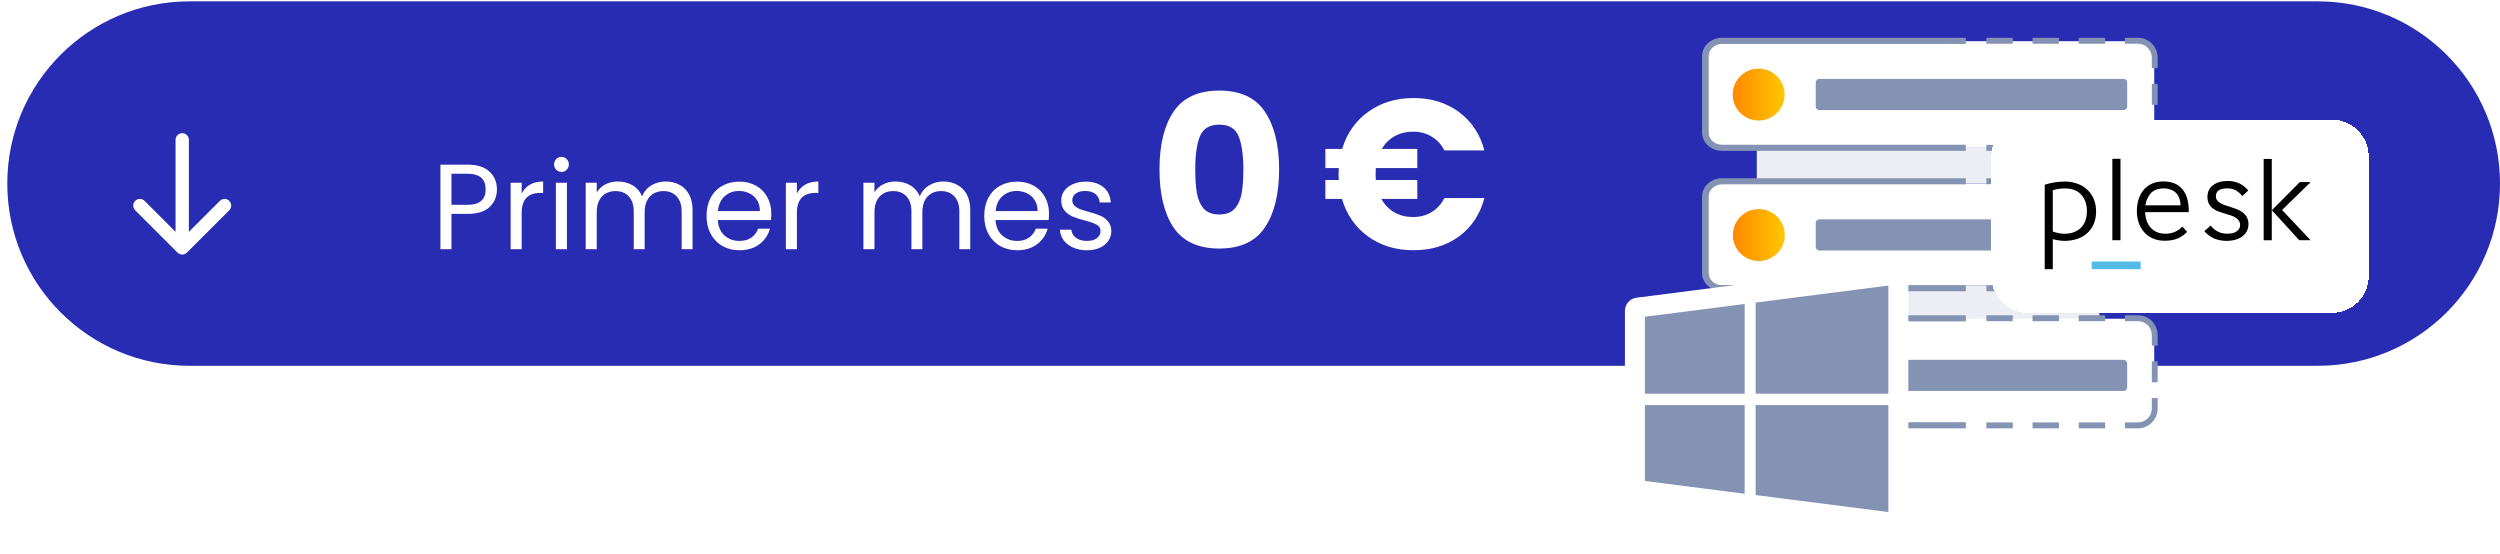
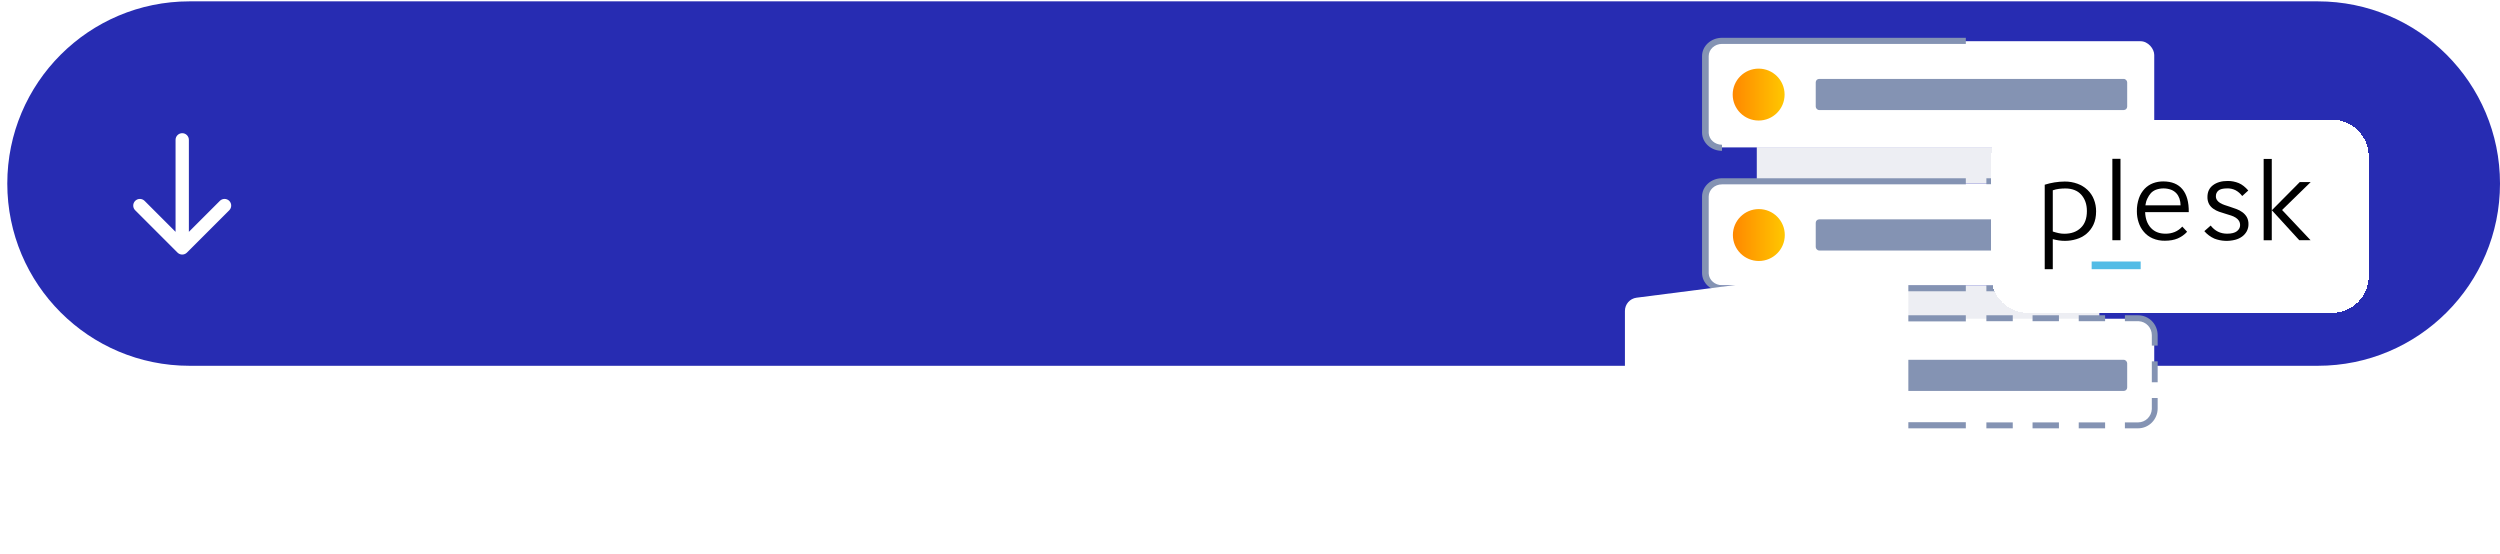
<svg xmlns="http://www.w3.org/2000/svg" width="343" height="76" viewBox="0 0 343 76" fill="none">
  <path d="M1 25.186C1 11.379 12.193 0.186 26 0.186H318C331.807 0.186 343 11.379 343 25.186C343 38.993 331.807 50.186 318 50.186H26C12.193 50.186 1 38.993 1 25.186Z" fill="#272CB2" />
-   <path d="M68.179 25.984C68.179 26.949 67.846 27.753 67.18 28.396C66.526 29.028 65.522 29.345 64.169 29.345H61.94V34.186H60.426V22.59H64.169C65.478 22.59 66.471 22.906 67.147 23.538C67.835 24.17 68.179 24.985 68.179 25.984ZM64.169 28.097C65.012 28.097 65.633 27.914 66.032 27.548C66.432 27.182 66.631 26.66 66.631 25.984C66.631 24.553 65.811 23.838 64.169 23.838H61.94V28.097H64.169ZM71.574 26.549C71.841 26.028 72.218 25.623 72.706 25.335C73.205 25.047 73.809 24.902 74.519 24.902V26.466H74.12C72.423 26.466 71.574 27.387 71.574 29.228V34.186H70.06V25.069H71.574V26.549ZM77.049 23.588C76.76 23.588 76.516 23.488 76.317 23.288C76.117 23.089 76.017 22.845 76.017 22.556C76.017 22.268 76.117 22.024 76.317 21.824C76.516 21.625 76.76 21.525 77.049 21.525C77.326 21.525 77.559 21.625 77.748 21.824C77.947 22.024 78.047 22.268 78.047 22.556C78.047 22.845 77.947 23.089 77.748 23.288C77.559 23.488 77.326 23.588 77.049 23.588ZM77.781 25.069V34.186H76.267V25.069H77.781ZM91.325 24.902C92.035 24.902 92.667 25.052 93.222 25.352C93.777 25.64 94.215 26.078 94.536 26.666C94.858 27.254 95.019 27.969 95.019 28.812V34.186H93.522V29.028C93.522 28.119 93.294 27.426 92.839 26.949C92.396 26.461 91.791 26.217 91.026 26.217C90.238 26.217 89.612 26.472 89.146 26.982C88.68 27.481 88.447 28.208 88.447 29.162V34.186H86.95V29.028C86.95 28.119 86.722 27.426 86.267 26.949C85.824 26.461 85.219 26.217 84.454 26.217C83.667 26.217 83.04 26.472 82.574 26.982C82.108 27.481 81.875 28.208 81.875 29.162V34.186H80.361V25.069H81.875V26.383C82.175 25.906 82.574 25.54 83.073 25.285C83.583 25.03 84.144 24.902 84.754 24.902C85.519 24.902 86.195 25.074 86.783 25.418C87.371 25.762 87.809 26.267 88.098 26.932C88.353 26.289 88.774 25.79 89.362 25.435C89.95 25.08 90.604 24.902 91.325 24.902ZM105.821 29.278C105.821 29.566 105.804 29.871 105.771 30.193H98.484C98.539 31.091 98.844 31.796 99.399 32.306C99.965 32.805 100.647 33.055 101.445 33.055C102.1 33.055 102.643 32.905 103.076 32.605C103.52 32.295 103.83 31.884 104.008 31.374H105.638C105.394 32.251 104.906 32.966 104.174 33.52C103.442 34.064 102.532 34.336 101.445 34.336C100.58 34.336 99.804 34.142 99.116 33.754C98.44 33.365 97.907 32.816 97.519 32.106C97.131 31.385 96.937 30.553 96.937 29.611C96.937 28.668 97.125 27.842 97.502 27.132C97.879 26.422 98.406 25.878 99.083 25.501C99.771 25.113 100.558 24.919 101.445 24.919C102.311 24.919 103.076 25.108 103.741 25.485C104.407 25.862 104.917 26.383 105.272 27.049C105.638 27.703 105.821 28.446 105.821 29.278ZM104.257 28.962C104.257 28.385 104.13 27.892 103.874 27.481C103.619 27.06 103.27 26.744 102.826 26.533C102.394 26.311 101.911 26.2 101.379 26.2C100.614 26.2 99.959 26.444 99.416 26.932C98.883 27.42 98.578 28.097 98.501 28.962H104.257ZM109.334 26.549C109.6 26.028 109.977 25.623 110.465 25.335C110.964 25.047 111.568 24.902 112.278 24.902V26.466H111.879C110.182 26.466 109.334 27.387 109.334 29.228V34.186H107.82V25.069H109.334V26.549ZM129.426 24.902C130.136 24.902 130.768 25.052 131.322 25.352C131.877 25.64 132.315 26.078 132.637 26.666C132.958 27.254 133.119 27.969 133.119 28.812V34.186H131.622V29.028C131.622 28.119 131.394 27.426 130.94 26.949C130.496 26.461 129.892 26.217 129.126 26.217C128.339 26.217 127.712 26.472 127.246 26.982C126.78 27.481 126.547 28.208 126.547 29.162V34.186H125.05V29.028C125.05 28.119 124.823 27.426 124.368 26.949C123.924 26.461 123.32 26.217 122.554 26.217C121.767 26.217 121.14 26.472 120.674 26.982C120.209 27.481 119.976 28.208 119.976 29.162V34.186H118.462V25.069H119.976V26.383C120.275 25.906 120.674 25.54 121.174 25.285C121.684 25.03 122.244 24.902 122.854 24.902C123.619 24.902 124.296 25.074 124.884 25.418C125.472 25.762 125.91 26.267 126.198 26.932C126.453 26.289 126.875 25.79 127.462 25.435C128.05 25.08 128.705 24.902 129.426 24.902ZM143.921 29.278C143.921 29.566 143.905 29.871 143.872 30.193H136.584C136.64 31.091 136.945 31.796 137.499 32.306C138.065 32.805 138.747 33.055 139.546 33.055C140.2 33.055 140.744 32.905 141.176 32.605C141.62 32.295 141.931 31.884 142.108 31.374H143.738C143.494 32.251 143.006 32.966 142.274 33.52C141.542 34.064 140.633 34.336 139.546 34.336C138.681 34.336 137.904 34.142 137.217 33.754C136.54 33.365 136.008 32.816 135.619 32.106C135.231 31.385 135.037 30.553 135.037 29.611C135.037 28.668 135.226 27.842 135.603 27.132C135.98 26.422 136.507 25.878 137.183 25.501C137.871 25.113 138.658 24.919 139.546 24.919C140.411 24.919 141.176 25.108 141.842 25.485C142.507 25.862 143.017 26.383 143.372 27.049C143.738 27.703 143.921 28.446 143.921 29.278ZM142.358 28.962C142.358 28.385 142.23 27.892 141.975 27.481C141.72 27.06 141.37 26.744 140.927 26.533C140.494 26.311 140.012 26.2 139.479 26.2C138.714 26.2 138.06 26.444 137.516 26.932C136.984 27.42 136.679 28.097 136.601 28.962H142.358ZM149.148 34.336C148.449 34.336 147.822 34.219 147.268 33.986C146.713 33.742 146.275 33.41 145.953 32.988C145.632 32.556 145.454 32.062 145.421 31.507H146.985C147.029 31.962 147.24 32.334 147.617 32.622C148.005 32.91 148.51 33.055 149.131 33.055C149.708 33.055 150.162 32.927 150.495 32.672C150.828 32.417 150.994 32.095 150.994 31.707C150.994 31.308 150.817 31.014 150.462 30.825C150.107 30.626 149.558 30.431 148.815 30.243C148.138 30.066 147.584 29.888 147.151 29.711C146.73 29.522 146.364 29.25 146.053 28.895C145.754 28.529 145.604 28.052 145.604 27.465C145.604 26.999 145.742 26.572 146.02 26.183C146.297 25.795 146.691 25.49 147.201 25.268C147.711 25.035 148.293 24.919 148.948 24.919C149.957 24.919 150.772 25.174 151.394 25.684C152.015 26.195 152.347 26.893 152.392 27.781H150.878C150.845 27.304 150.65 26.921 150.296 26.633C149.952 26.344 149.486 26.2 148.898 26.2C148.355 26.2 147.922 26.317 147.6 26.549C147.279 26.782 147.118 27.087 147.118 27.465C147.118 27.764 147.212 28.014 147.401 28.213C147.6 28.402 147.844 28.557 148.133 28.679C148.432 28.79 148.843 28.918 149.364 29.062C150.018 29.239 150.551 29.417 150.961 29.594C151.371 29.761 151.721 30.016 152.009 30.359C152.309 30.703 152.464 31.152 152.475 31.707C152.475 32.206 152.336 32.655 152.059 33.055C151.782 33.454 151.388 33.77 150.878 34.003C150.379 34.225 149.802 34.336 149.148 34.336ZM159.081 23.234C159.081 19.885 159.724 17.247 161.009 15.319C162.313 13.392 164.406 12.428 167.288 12.428C170.169 12.428 172.253 13.392 173.538 15.319C174.842 17.247 175.494 19.885 175.494 23.234C175.494 26.622 174.842 29.279 173.538 31.207C172.253 33.135 170.169 34.098 167.288 34.098C164.406 34.098 162.313 33.135 161.009 31.207C159.724 29.279 159.081 26.622 159.081 23.234ZM170.588 23.234C170.588 21.267 170.374 19.759 169.945 18.707C169.517 17.636 168.631 17.101 167.288 17.101C165.944 17.101 165.058 17.636 164.63 18.707C164.202 19.759 163.988 21.267 163.988 23.234C163.988 24.558 164.065 25.658 164.221 26.534C164.377 27.391 164.688 28.092 165.156 28.637C165.643 29.163 166.353 29.425 167.288 29.425C168.222 29.425 168.923 29.163 169.391 28.637C169.877 28.092 170.199 27.391 170.354 26.534C170.51 25.658 170.588 24.558 170.588 23.234ZM193.872 29.776C194.826 29.776 195.673 29.552 196.413 29.104C197.153 28.657 197.737 28.014 198.165 27.177H203.656C203.072 29.396 201.913 31.149 200.181 32.434C198.448 33.699 196.364 34.332 193.931 34.332C191.516 34.332 189.433 33.699 187.681 32.434C185.948 31.168 184.76 29.455 184.118 27.294H181.84V24.694H183.68C183.66 24.519 183.65 24.256 183.65 23.906C183.65 23.536 183.66 23.253 183.68 23.059H181.84V20.43H184.147C184.789 18.288 185.977 16.595 187.71 15.348C189.462 14.083 191.536 13.45 193.931 13.45C196.364 13.45 198.448 14.093 200.181 15.378C201.913 16.663 203.072 18.415 203.656 20.635H198.165C197.737 19.797 197.153 19.165 196.413 18.736C195.673 18.288 194.826 18.065 193.872 18.065C192.938 18.065 192.1 18.269 191.361 18.678C190.621 19.087 190.027 19.671 189.579 20.43H194.456V23.059H188.761C188.742 23.234 188.732 23.516 188.732 23.906C188.732 24.256 188.742 24.519 188.761 24.694H194.456V27.294H189.521C189.968 28.092 190.562 28.705 191.302 29.134C192.061 29.562 192.918 29.776 193.872 29.776Z" fill="white" />
  <path d="M25.913 19.186C25.913 18.682 25.504 18.273 25 18.273C24.496 18.273 24.087 18.682 24.087 19.186L25 19.186L25.913 19.186ZM24.355 34.658C24.711 35.014 25.289 35.014 25.645 34.658L31.453 28.85C31.81 28.494 31.81 27.916 31.453 27.559C31.097 27.203 30.519 27.203 30.163 27.559L25 32.722L19.837 27.559C19.481 27.203 18.903 27.203 18.547 27.559C18.19 27.916 18.19 28.494 18.547 28.85L24.355 34.658ZM25 19.186L24.087 19.186L24.087 34.013L25 34.013L25.913 34.013L25.913 19.186L25 19.186Z" fill="white" />
  <rect x="241.031" y="20.186" width="47" height="5" fill="#EDEEF3" />
  <rect x="233.991" y="5.656" width="61.57" height="14.57" rx="1.88" fill="white" />
-   <path d="M233.521 18.181V7.701C233.521 6.312 234.747 5.186 236.259 5.186H269.711V6.024H236.259C235.251 6.024 234.434 6.775 234.434 7.701V18.181L234.436 18.267C234.485 19.153 235.283 19.858 236.259 19.858H269.711V20.696H236.259C234.747 20.696 233.521 19.57 233.521 18.181Z" fill="#8493B3" />
-   <path d="M276.151 19.882V20.696H272.531V19.882H276.151ZM282.486 19.882V20.696H278.866V19.882H282.486ZM288.82 19.882V20.696H285.201V19.882H288.82ZM295.23 17.967V16.531H296.031V17.967C296.031 19.474 294.829 20.696 293.345 20.696H291.536V19.882H293.345C294.354 19.882 295.177 19.078 295.228 18.066L295.23 17.967ZM296.031 11.505V14.377H295.23V11.505H296.031ZM295.23 7.915C295.23 6.89 294.438 6.054 293.443 6.002L293.345 6V5.186C294.829 5.186 296.031 6.408 296.031 7.915V9.351H295.23V7.915ZM276.151 5.186V6H272.531V5.186H276.151ZM282.486 5.186V6H278.866V5.186H282.486ZM288.82 5.186V6H285.201V5.186H288.82ZM293.345 5.186V6H291.536V5.186H293.345Z" fill="#8493B3" />
+   <path d="M233.521 18.181V7.701C233.521 6.312 234.747 5.186 236.259 5.186H269.711V6.024H236.259C235.251 6.024 234.434 6.775 234.434 7.701V18.181L234.436 18.267C234.485 19.153 235.283 19.858 236.259 19.858V20.696H236.259C234.747 20.696 233.521 19.57 233.521 18.181Z" fill="#8493B3" />
  <rect x="241.031" y="39.186" width="47" height="5" fill="#EDEEF3" />
  <rect x="233.991" y="43.726" width="61.57" height="14.57" rx="1.88" fill="white" />
  <rect x="234.031" y="25.186" width="62" height="14" rx="1.88" fill="white" />
  <path d="M233.521 56.251V45.771C233.521 44.382 234.747 43.256 236.259 43.256H269.711V44.095H236.259C235.251 44.095 234.434 44.845 234.434 45.771V56.251L234.436 56.337C234.485 57.223 235.283 57.928 236.259 57.928H269.711V58.766H236.259C234.747 58.766 233.521 57.64 233.521 56.251Z" fill="#8493B3" />
  <path d="M276.151 57.952V58.766H272.531V57.952H276.151ZM282.486 57.952V58.766H278.866V57.952H282.486ZM288.82 57.952V58.766H285.201V57.952H288.82ZM295.23 56.038V54.602H296.031V56.038C296.031 57.544 294.829 58.766 293.345 58.766H291.536V57.952H293.345C294.354 57.952 295.177 57.148 295.228 56.136L295.23 56.038ZM296.031 49.575V52.447H295.23V49.575H296.031ZM295.23 45.985C295.23 44.961 294.438 44.124 293.443 44.072L293.345 44.07V43.256C294.829 43.256 296.031 44.478 296.031 45.985V47.421H295.23V45.985ZM276.151 43.256V44.07H272.531V43.256H276.151ZM282.486 43.256V44.07H278.866V43.256H282.486ZM288.82 43.256V44.07H285.201V43.256H288.82ZM293.345 43.256V44.07H291.536V43.256H293.345Z" fill="#8493B3" />
  <path d="M233.521 37.451V26.971C233.521 25.582 234.747 24.456 236.259 24.456H269.711V25.294H236.259C235.251 25.294 234.434 26.045 234.434 26.971V37.451L234.436 37.537C234.485 38.423 235.283 39.128 236.259 39.128H269.711V39.966H236.259C234.747 39.966 233.521 38.84 233.521 37.451Z" fill="#8493B3" />
  <path d="M276.151 39.152V39.966H272.531V39.152H276.151ZM282.486 39.152V39.966H278.866V39.152H282.486ZM288.82 39.152V39.966H285.201V39.152H288.82ZM295.23 37.237V35.801H296.031V37.237C296.031 38.744 294.829 39.966 293.345 39.966H291.536V39.152H293.345C294.354 39.152 295.177 38.348 295.228 37.336L295.23 37.237ZM296.031 30.775V33.647H295.23V30.775H296.031ZM295.23 27.185C295.23 26.16 294.438 25.324 293.443 25.272L293.345 25.27V24.456C294.829 24.456 296.031 25.678 296.031 27.185V28.621H295.23V27.185ZM276.151 24.456V25.27H272.531V24.456H276.151ZM282.486 24.456V25.27H278.866V24.456H282.486ZM288.82 24.456V25.27H285.201V24.456H288.82ZM293.345 24.456V25.27H291.536V24.456H293.345Z" fill="#8493B3" />
  <circle cx="241.286" cy="12.977" r="3.561" fill="url(#paint0_linear_711_2857)" />
  <rect x="249.119" y="10.826" width="42.731" height="4.273" rx="0.47" fill="#8493B3" />
  <circle cx="241.313" cy="32.247" r="3.561" fill="url(#paint1_linear_711_2857)" />
  <rect x="249.119" y="30.096" width="42.731" height="4.273" rx="0.47" fill="#8493B3" />
  <circle cx="241.313" cy="51.517" r="3.561" fill="url(#paint2_linear_711_2857)" />
  <rect x="249.119" y="49.366" width="42.731" height="4.273" rx="0.47" fill="#8493B3" />
  <g filter="url(#filter0_d_711_2857)">
    <path d="M272.105 19.257C272.105 16.467 274.367 14.206 277.157 14.206H318.832C321.622 14.206 323.884 16.467 323.884 19.257V35.675C323.884 38.465 321.622 40.726 318.832 40.726H277.157C274.367 40.726 272.105 38.465 272.105 35.675V19.257Z" fill="white" shape-rendering="crispEdges" />
    <g clip-path="url(#clip0_711_2857)">
-       <path d="M319.464 5.366H275.895V48.935H319.464V5.366Z" fill="white" />
      <path d="M280.537 34.723H279.431V23.133C280.311 22.854 281.234 22.706 282.167 22.697C282.768 22.689 283.369 22.793 283.936 23.002C284.441 23.185 284.912 23.473 285.304 23.848C285.687 24.214 285.984 24.649 286.175 25.146C286.384 25.66 286.48 26.218 286.48 26.776C286.48 27.49 286.358 28.1 286.114 28.614C285.888 29.102 285.557 29.529 285.147 29.878C284.746 30.209 284.284 30.453 283.779 30.601C283.274 30.758 282.742 30.836 282.21 30.836C281.923 30.836 281.644 30.819 281.365 30.775C281.086 30.732 280.807 30.671 280.537 30.601V34.723ZM285.217 26.749C285.217 25.826 284.955 25.076 284.441 24.501C283.927 23.935 283.195 23.647 282.263 23.647C281.966 23.647 281.679 23.665 281.383 23.7C281.095 23.734 280.807 23.804 280.537 23.9V29.555C280.799 29.642 281.06 29.712 281.33 29.773C281.592 29.834 281.853 29.86 282.123 29.86C283.073 29.86 283.822 29.59 284.38 29.05C284.938 28.518 285.217 27.752 285.217 26.749Z" fill="black" />
      <path d="M288.711 30.758V19.578H289.826V30.749H288.711V30.758Z" fill="black" />
      <path d="M298.967 29.59C298.61 29.983 298.165 30.296 297.677 30.505C297.189 30.715 296.597 30.819 295.908 30.819C295.333 30.828 294.758 30.723 294.226 30.488C293.765 30.288 293.355 29.983 293.033 29.599C292.71 29.224 292.466 28.789 292.318 28.318C292.153 27.83 292.074 27.316 292.074 26.802C292.057 26.183 292.161 25.556 292.362 24.972C292.527 24.493 292.797 24.057 293.146 23.682C293.468 23.351 293.86 23.09 294.296 22.924C294.741 22.759 295.211 22.68 295.682 22.68C296.849 22.68 297.738 23.038 298.331 23.761C298.923 24.475 299.211 25.521 299.193 26.898H293.207C293.242 27.804 293.503 28.519 293.991 29.05C294.479 29.582 295.15 29.852 295.987 29.852C296.422 29.861 296.858 29.782 297.268 29.617C297.668 29.451 298.017 29.198 298.305 28.876L298.967 29.59ZM298.069 25.965C298.069 25.652 298.017 25.338 297.921 25.042C297.825 24.772 297.686 24.519 297.494 24.31C297.294 24.092 297.041 23.926 296.771 23.822C296.1 23.578 295.359 23.578 294.688 23.822C294.427 23.926 294.183 24.083 293.991 24.292C293.8 24.51 293.643 24.754 293.521 25.016C293.373 25.312 293.285 25.634 293.242 25.965H298.069Z" fill="black" />
      <path d="M306.505 24.658C306.261 24.336 305.956 24.074 305.599 23.883C305.242 23.708 304.841 23.621 304.449 23.639C303.882 23.639 303.481 23.743 303.255 23.944C303.028 24.135 302.906 24.414 302.915 24.71C302.906 24.902 302.967 25.094 303.072 25.251C303.185 25.408 303.325 25.538 303.49 25.634C303.682 25.747 303.882 25.843 304.091 25.913C304.318 25.991 304.553 26.07 304.806 26.148C305.111 26.244 305.407 26.349 305.712 26.462C306.008 26.567 306.287 26.715 306.54 26.898C306.784 27.072 306.993 27.299 307.15 27.56C307.316 27.856 307.394 28.196 307.385 28.545C307.394 28.884 307.307 29.216 307.15 29.52C306.993 29.808 306.775 30.052 306.514 30.244C306.226 30.453 305.904 30.601 305.564 30.688C304.623 30.932 303.621 30.88 302.715 30.531C302.183 30.296 301.704 29.939 301.329 29.503L302.2 28.736C302.784 29.486 303.534 29.852 304.457 29.852C305.059 29.852 305.503 29.738 305.799 29.512C306.087 29.285 306.235 29.015 306.235 28.701C306.244 28.484 306.191 28.274 306.078 28.083C305.965 27.909 305.817 27.769 305.642 27.656C305.442 27.534 305.233 27.429 305.006 27.36C304.762 27.281 304.51 27.203 304.248 27.124C303.943 27.037 303.647 26.941 303.351 26.837C303.072 26.741 302.802 26.601 302.558 26.427C302.322 26.262 302.122 26.044 301.983 25.8C301.826 25.503 301.747 25.164 301.756 24.824C301.756 24.118 302.009 23.578 302.523 23.194C303.037 22.811 303.699 22.619 304.518 22.619C305.05 22.61 305.573 22.715 306.061 22.915C306.514 23.107 306.941 23.447 307.359 23.926L306.54 24.676L306.505 24.658Z" fill="black" />
      <path d="M309.468 30.758V19.595H310.583V30.758H309.468ZM310.592 26.636L314.426 22.767H315.925L311.995 26.601L315.907 30.749H314.356L310.592 26.636Z" fill="black" />
      <path d="M292.597 34.723H285.87V33.668H292.597V34.723Z" fill="#53BCE6" />
    </g>
  </g>
  <g filter="url(#filter1_d_711_2857)">
    <path fill-rule="evenodd" clip-rule="evenodd" d="M237.195 37.219C237.195 37.218 237.195 37.218 237.196 37.218L258.826 34.45C259.918 34.31 260.885 35.161 260.885 36.262V69.411C260.885 70.512 259.918 71.363 258.826 71.223L241.176 68.964C241.172 68.963 241.169 68.967 241.169 68.971C241.169 68.975 241.165 68.978 241.161 68.977L223.595 66.724C222.683 66.607 222 65.831 222 64.912V40.776C222 39.857 222.683 39.081 223.595 38.964L237.194 37.219C237.195 37.219 237.195 37.219 237.195 37.219Z" fill="white" />
-     <path fill-rule="evenodd" clip-rule="evenodd" d="M239.935 52.129V39.63L258.144 37.3V52.129H239.935ZM238.428 39.824L224.74 41.58V52.129H238.428V39.824ZM238.428 65.864L224.74 64.108V53.698H238.428V65.864ZM239.935 66.042L258.144 68.373V53.698H239.935V66.042Z" fill="#8493B3" />
  </g>
  <defs>
    <filter id="filter0_d_711_2857" x="269.895" y="13.101" width="58.408" height="33.151" filterUnits="userSpaceOnUse" color-interpolation-filters="sRGB">
      <feFlood flood-opacity="0" result="BackgroundImageFix" />
      <feColorMatrix in="SourceAlpha" type="matrix" values="0 0 0 0 0 0 0 0 0 0 0 0 0 0 0 0 0 0 127 0" result="hardAlpha" />
      <feOffset dx="1.105" dy="2.21" />
      <feGaussianBlur stdDeviation="1.658" />
      <feComposite in2="hardAlpha" operator="out" />
      <feColorMatrix type="matrix" values="0 0 0 0 0.184 0 0 0 0 0.184 0 0 0 0 0.439 0 0 0 0.2 0" />
      <feBlend mode="normal" in2="BackgroundImageFix" result="effect1_dropShadow_711_2857" />
      <feBlend mode="normal" in="SourceGraphic" in2="effect1_dropShadow_711_2857" result="shape" />
    </filter>
    <filter id="filter1_d_711_2857" x="220.12" y="33.495" width="44.525" height="42.444" filterUnits="userSpaceOnUse" color-interpolation-filters="sRGB">
      <feFlood flood-opacity="0" result="BackgroundImageFix" />
      <feColorMatrix in="SourceAlpha" type="matrix" values="0 0 0 0 0 0 0 0 0 0 0 0 0 0 0 0 0 0 127 0" result="hardAlpha" />
      <feOffset dx="0.94" dy="1.88" />
      <feGaussianBlur stdDeviation="1.41" />
      <feComposite in2="hardAlpha" operator="out" />
      <feColorMatrix type="matrix" values="0 0 0 0 0.184 0 0 0 0 0.184 0 0 0 0 0.439 0 0 0 0.2 0" />
      <feBlend mode="normal" in2="BackgroundImageFix" result="effect1_dropShadow_711_2857" />
      <feBlend mode="normal" in="SourceGraphic" in2="effect1_dropShadow_711_2857" result="shape" />
    </filter>
    <linearGradient id="paint0_linear_711_2857" x1="237.725" y1="12.977" x2="244.846" y2="12.977" gradientUnits="userSpaceOnUse">
      <stop stop-color="#FF8800" />
      <stop offset="1" stop-color="#FFC700" />
    </linearGradient>
    <linearGradient id="paint1_linear_711_2857" x1="237.752" y1="32.247" x2="244.874" y2="32.247" gradientUnits="userSpaceOnUse">
      <stop stop-color="#FF8800" />
      <stop offset="1" stop-color="#FFC700" />
    </linearGradient>
    <linearGradient id="paint2_linear_711_2857" x1="237.752" y1="51.517" x2="244.874" y2="51.517" gradientUnits="userSpaceOnUse">
      <stop stop-color="#FF8800" />
      <stop offset="1" stop-color="#FFC700" />
    </linearGradient>
    <clipPath id="clip0_711_2857">
      <rect width="43.57" height="15.786" fill="white" transform="translate(275.895 19.257)" />
    </clipPath>
  </defs>
</svg>